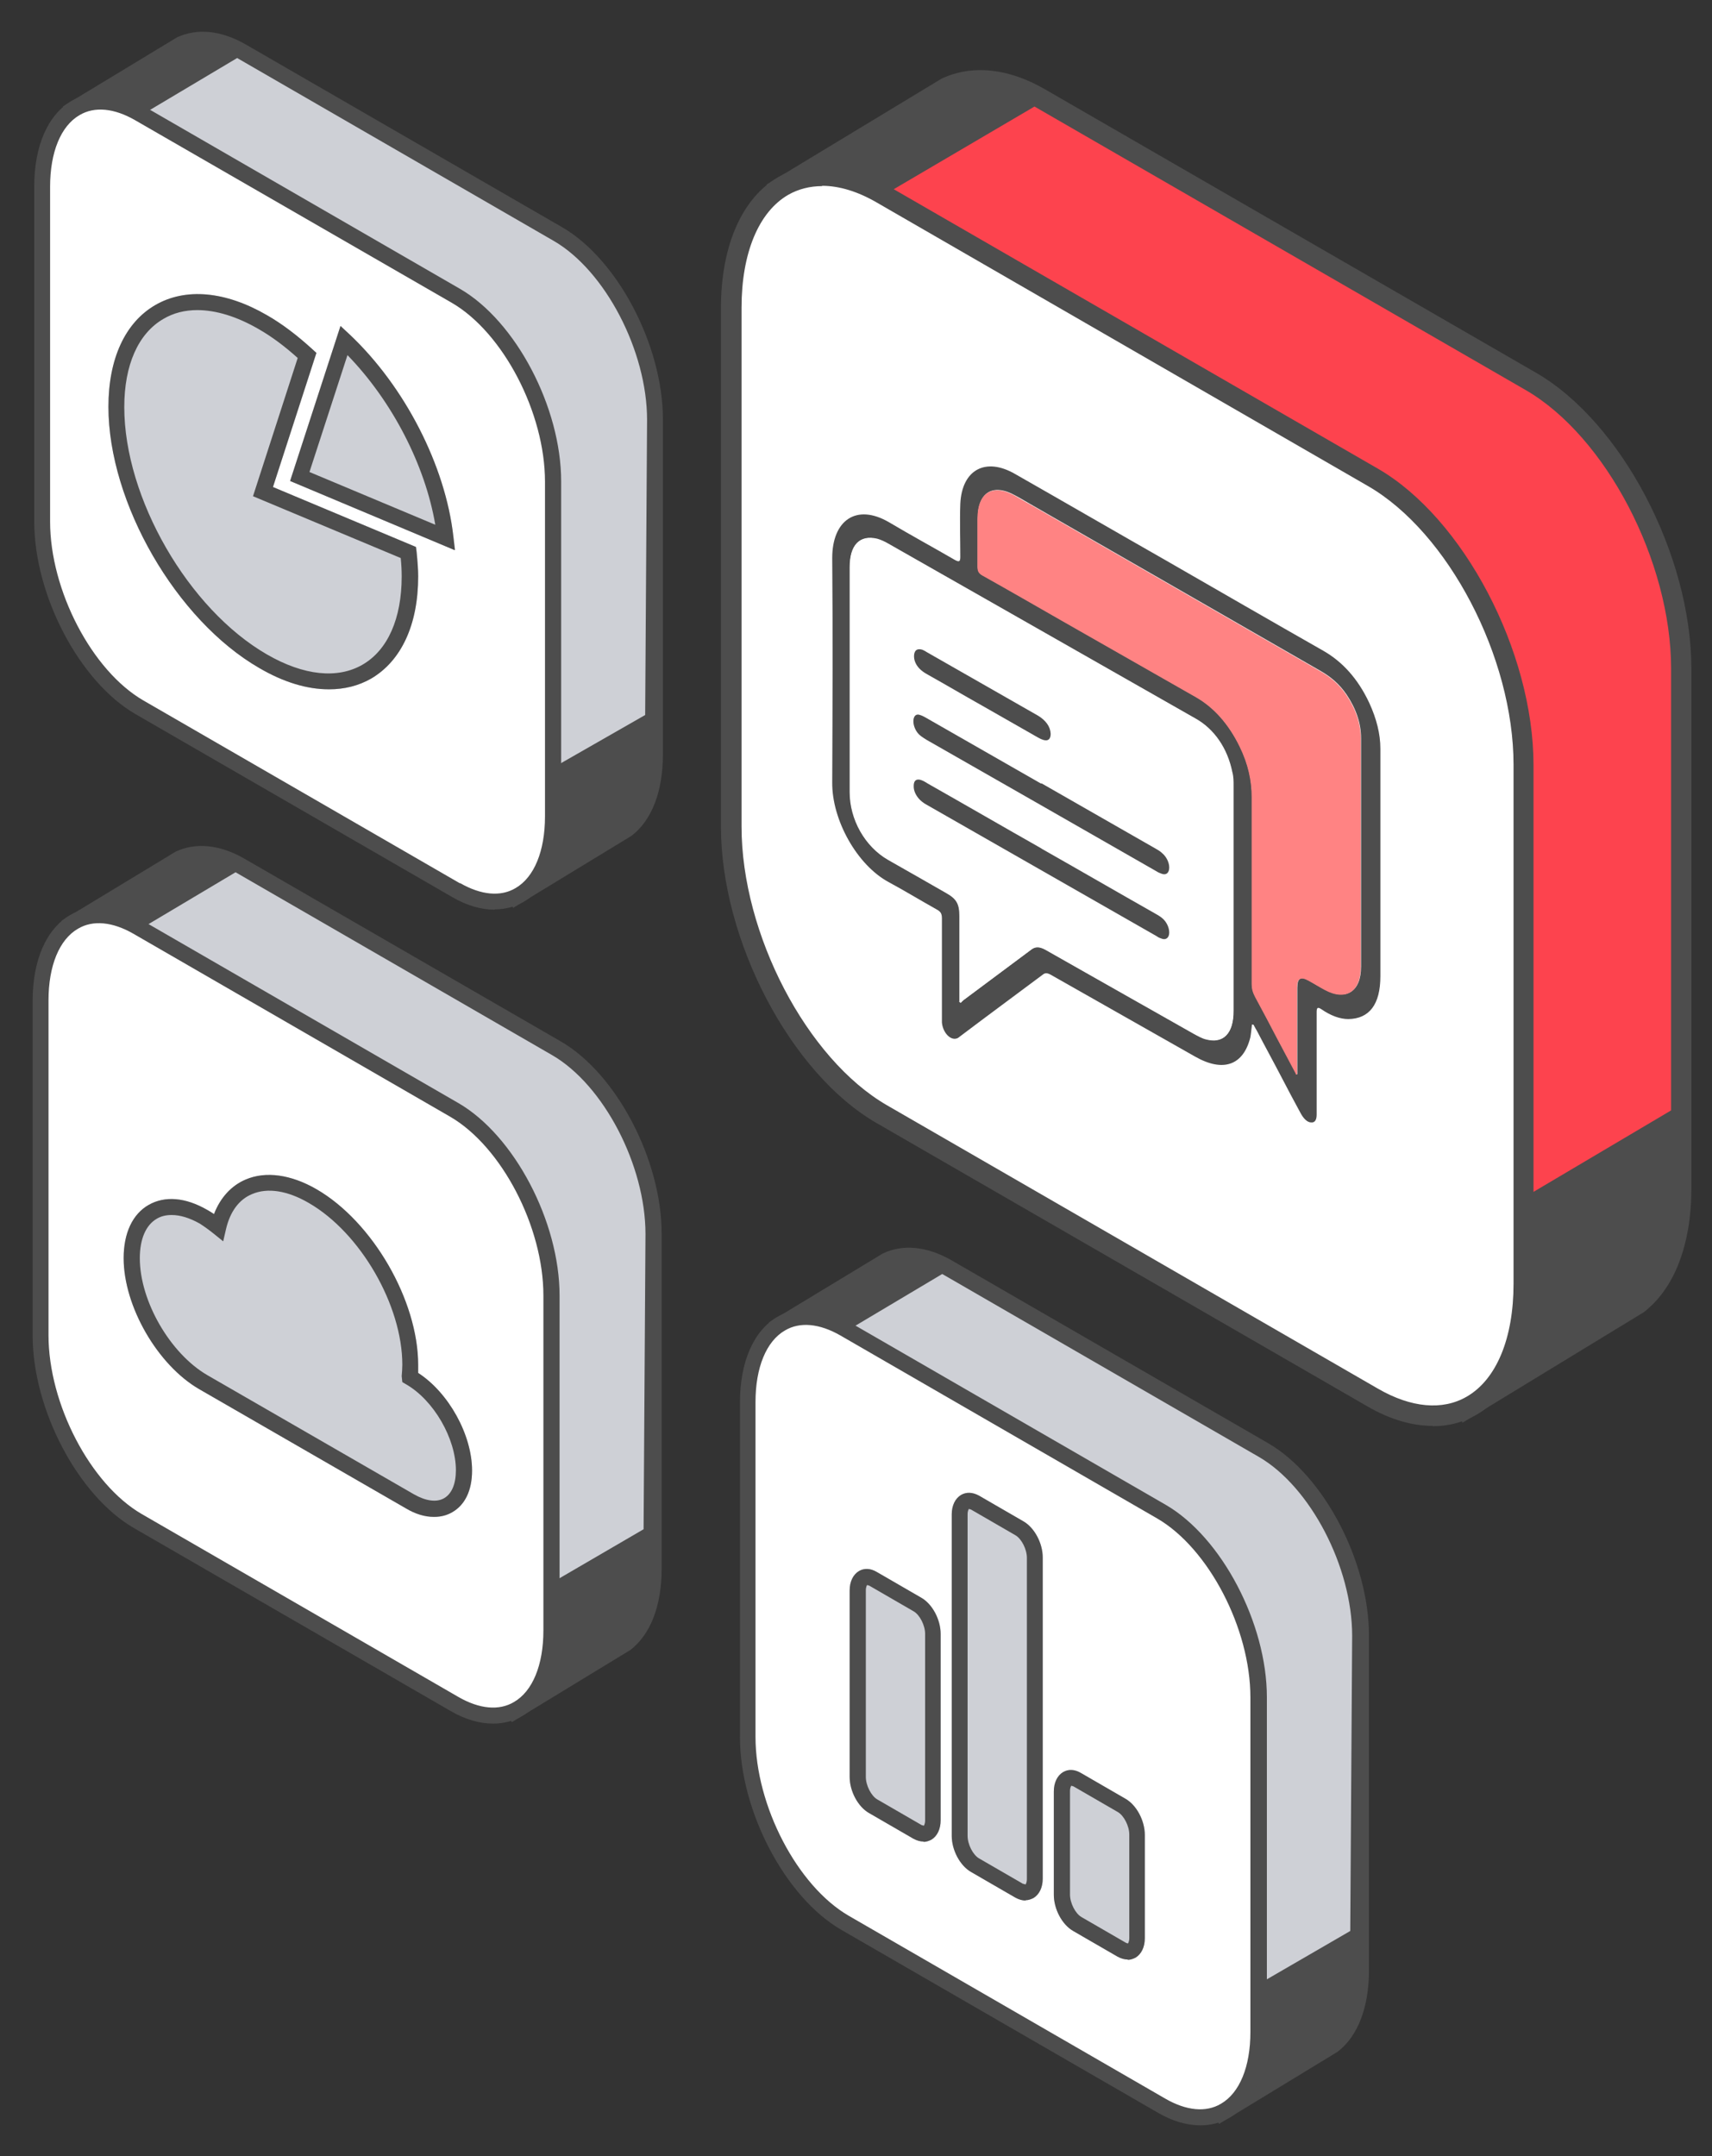
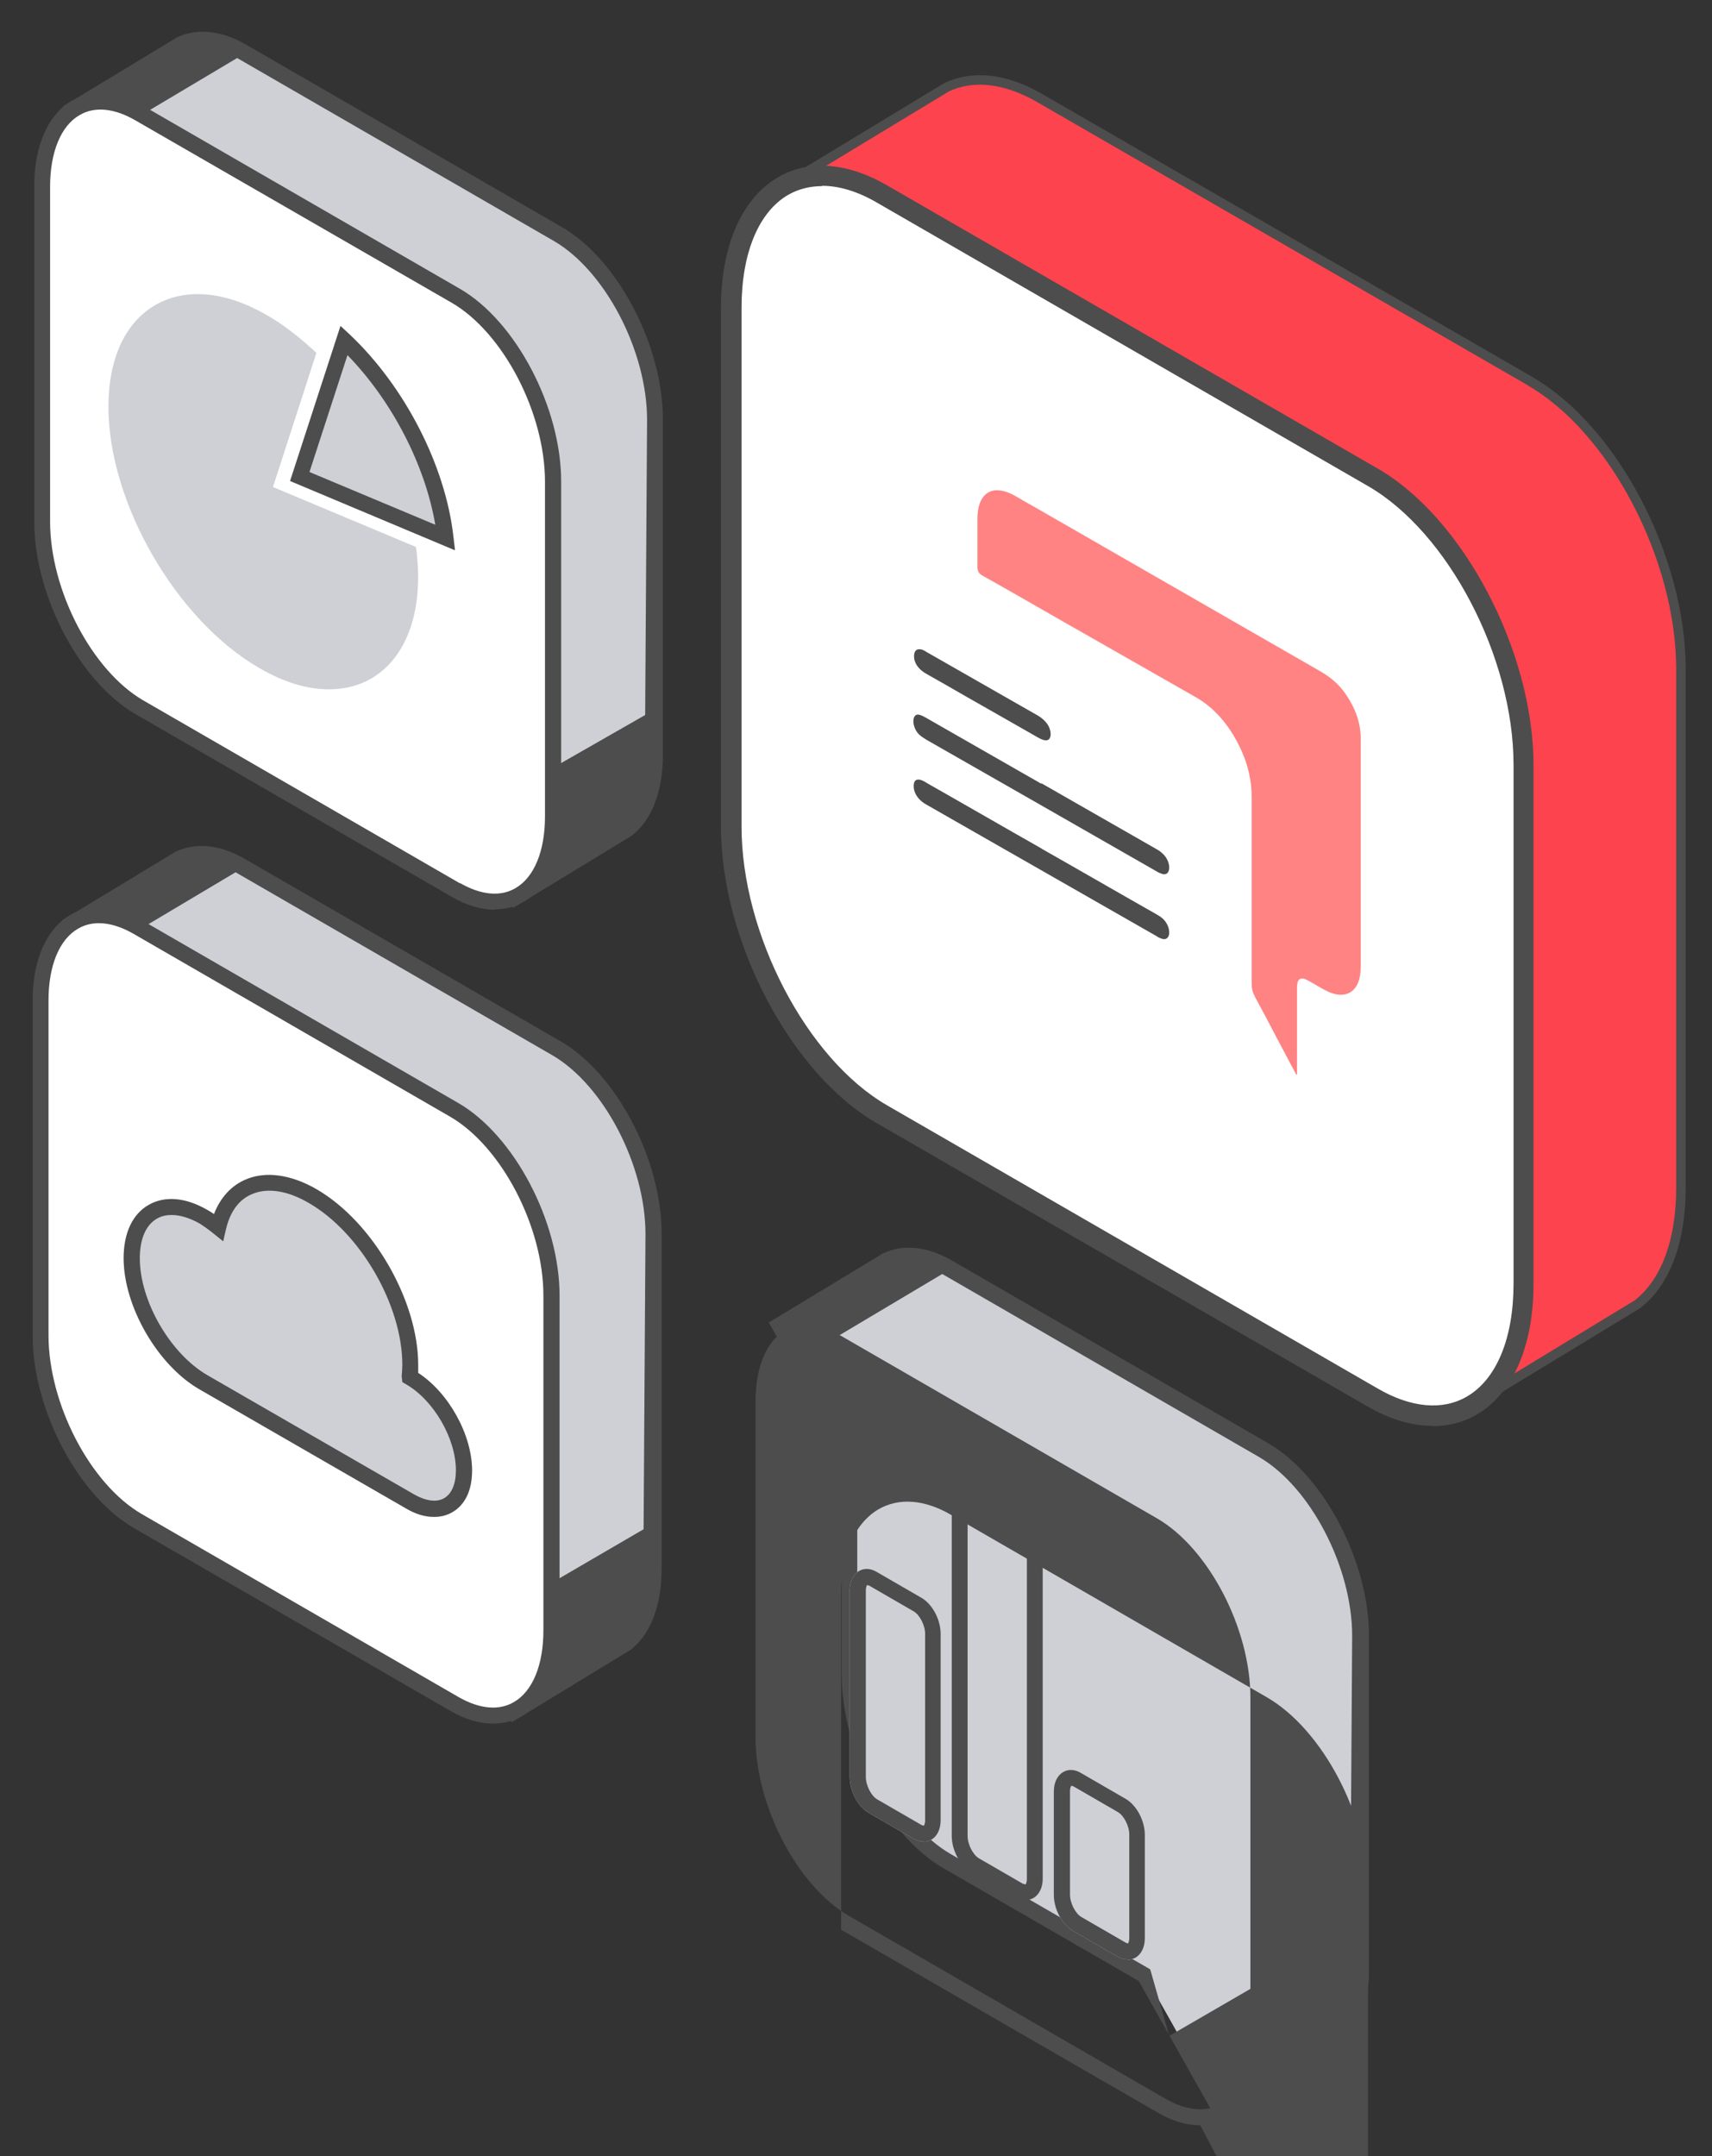
<svg xmlns="http://www.w3.org/2000/svg" id="Layer_2" viewBox="0 0 54 68">
  <rect x="0" y="0" width="54" height="68" fill="#333333" stroke="none" />
  <defs>
    <style>
      .cls-1 {
        stroke-width: .24px;
      }

      .cls-1, .cls-2, .cls-3 {
        fill: #fff;
      }

      .cls-1, .cls-4, .cls-3 {
        stroke: #4d4d4d;
        stroke-linecap: round;
        stroke-linejoin: round;
      }

      .cls-5 {
        fill: #ced0d6;
      }

      .cls-6 {
        fill: #4d4d4d;
      }

      .cls-7 {
        fill: none;
      }

      .cls-4 {
        fill: #fd434e;
      }

      .cls-4, .cls-3 {
        stroke-width: .3px;
      }

      .cls-8 {
        fill: #ff8383;
      }
    </style>
  </defs>
  <g id="_圖層_1" data-name="圖層_1">
    <g>
      <g>
        <g>
          <g>
            <g>
              <path class="cls-5" d="M17.6,7.38L7.6,1.61c-.71-.41-1.37-.46-1.89-.22l-3.39,2.05,2.22,3.94v7.1c0,2.26,1.37,4.88,3.06,5.85l6.24,3.6,2.44,4.34,3.48-2.12h0c.55-.42.89-1.24.89-2.37v-10.56c0-2.26-1.37-4.88-3.06-5.85Z" />
              <path class="cls-6" d="M16.19,28.64l-2.53-4.5-6.18-3.57c-1.76-1.02-3.19-3.74-3.19-6.07v-7.03L1.98,3.36l3.6-2.18c.64-.3,1.39-.22,2.15.21l9.99,5.77c1.76,1.01,3.19,3.74,3.19,6.07v10.56c0,1.17-.35,2.08-.99,2.57l-3.73,2.27ZM3.03,4.48l1.76,2.85v7.16c0,2.17,1.32,4.7,2.94,5.64l6.3,3.64.22,2.27,6.1-3.49.06-9.31c0-2.17-1.32-4.7-2.94-5.64L7.48,1.83l-4.45,2.65Z" />
            </g>
            <g>
              <path class="cls-1" d="M14.38,28.07l-9.99-5.77c-1.69-.98-3.06-3.6-3.06-5.85V5.88c0-2.26,1.37-3.29,3.06-2.32l9.99,5.77c1.69.98,3.06,3.6,3.06,5.85v10.56c0,2.26-1.37,3.29-3.06,2.32Z" />
              <path class="cls-6" d="M15.6,28.69c-.42,0-.88-.13-1.34-.4l-9.99-5.77c-1.76-1.02-3.19-3.74-3.19-6.07V5.88c0-1.28.43-2.26,1.18-2.7.64-.37,1.44-.31,2.26.16l9.99,5.77c1.76,1.02,3.19,3.74,3.19,6.07v10.56c0,1.28-.43,2.26-1.18,2.7-.28.16-.59.24-.91.24ZM14.51,27.85c.66.38,1.28.44,1.75.16.59-.34.93-1.17.93-2.26v-10.56c0-2.17-1.32-4.7-2.94-5.64L4.26,3.79c-.66-.38-1.28-.44-1.75-.16-.59.34-.93,1.17-.93,2.26v10.56c0,2.17,1.32,4.7,2.94,5.64l9.99,5.77Z" />
            </g>
          </g>
          <g>
            <g>
              <path class="cls-5" d="M17.55,33.05l-9.99-5.77c-.71-.41-1.37-.46-1.89-.22l-3.39,2.05,2.22,3.94v7.1c0,2.26,1.37,4.88,3.06,5.85l6.24,3.6,2.44,4.34,3.48-2.12h0c.55-.42.89-1.24.89-2.37v-10.56c0-2.26-1.37-4.88-3.06-5.85Z" />
              <path class="cls-6" d="M16.14,54.31l-2.53-4.5-6.18-3.57c-1.76-1.02-3.19-3.74-3.19-6.07v-7.03l-2.3-4.1,3.6-2.18c.64-.3,1.39-.22,2.15.21l9.99,5.77c1.76,1.01,3.19,3.74,3.19,6.07v10.56c0,1.17-.35,2.08-.99,2.57l-3.73,2.27ZM2.98,30.15l1.76,2.85v7.16c0,2.17,1.32,4.7,2.94,5.64l6.3,3.64.64,2.1,5.68-3.31.06-9.31c0-2.17-1.32-4.7-2.94-5.64l-9.99-5.77-4.45,2.65Z" />
            </g>
            <g>
              <path class="cls-1" d="M14.34,53.74l-9.99-5.77c-1.69-.98-3.06-3.6-3.06-5.85v-10.56c0-2.26,1.37-3.29,3.06-2.32l9.99,5.77c1.69.98,3.06,3.6,3.06,5.85v10.56c0,2.26-1.37,3.29-3.06,2.32Z" />
              <path class="cls-6" d="M15.55,54.36c-.42,0-.88-.13-1.34-.4l-9.99-5.77c-1.76-1.02-3.19-3.74-3.19-6.07v-10.56c0-1.28.43-2.26,1.18-2.7.64-.37,1.44-.31,2.26.16l9.99,5.77c1.76,1.02,3.19,3.74,3.19,6.07v10.56c0,1.28-.43,2.26-1.18,2.7-.28.16-.59.24-.91.24ZM14.46,53.52c.66.38,1.28.44,1.75.16.59-.34.93-1.17.93-2.26v-10.56c0-2.17-1.32-4.7-2.94-5.64l-9.99-5.77c-.66-.38-1.28-.44-1.75-.16-.59.34-.93,1.17-.93,2.26v10.56c0,2.17,1.32,4.7,2.94,5.64l9.99,5.77Z" />
            </g>
          </g>
          <path class="cls-5" d="M13.68,47.84c-.28,0-.58-.09-.88-.27l-6.52-3.76c-1.31-.76-2.38-2.61-2.38-4.13,0-.79.28-1.39.79-1.68.51-.29,1.16-.24,1.85.16.07.04.14.08.21.13.2-.52.55-.9,1-1.09.63-.27,1.43-.16,2.24.31,1.76,1.02,3.2,3.5,3.2,5.54,0,.09,0,.17,0,.25.96.62,1.7,1.95,1.7,3.08,0,.62-.22,1.08-.62,1.31-.17.1-.36.15-.57.15Z" />
          <path class="cls-6" d="M13.68,47.84c-.28,0-.58-.09-.88-.27l-6.52-3.76c-1.31-.76-2.38-2.61-2.38-4.13,0-.79.28-1.39.79-1.68.51-.29,1.16-.24,1.85.16.07.04.14.08.21.13.2-.52.55-.9,1-1.09.63-.27,1.43-.16,2.24.31,1.76,1.02,3.2,3.5,3.2,5.54,0,.09,0,.17,0,.25.96.62,1.7,1.95,1.7,3.08,0,.62-.22,1.08-.62,1.31-.17.1-.36.15-.57.15ZM5.4,38.32c-.17,0-.33.04-.46.12-.34.2-.53.64-.53,1.24,0,1.36.96,3.01,2.13,3.69l6.52,3.76c.37.21.71.26.95.12.24-.14.37-.45.37-.88,0-1-.7-2.21-1.57-2.71h0s-.12-.07-.12-.07l-.02-.19c.01-.12.02-.24.02-.36,0-1.87-1.32-4.16-2.95-5.1-.67-.39-1.3-.49-1.79-.28-.41.17-.69.55-.82,1.1l-.09.39-.31-.25c-.15-.12-.29-.22-.43-.31-.32-.18-.62-.27-.88-.27Z" />
          <g>
            <g>
              <path class="cls-5" d="M39.85,45.72l-9.99-5.77c-.71-.41-1.37-.46-1.89-.22l-3.39,2.05,2.22,3.94v7.1c0,2.26,1.37,4.88,3.06,5.85l6.24,3.6,2.44,4.34,3.48-2.12h0c.55-.42.89-1.24.89-2.37v-10.56c0-2.26-1.37-4.88-3.06-5.85Z" />
              <path class="cls-6" d="M38.45,66.98l-2.53-4.5-6.18-3.57c-1.76-1.02-3.19-3.74-3.19-6.07v-7.03l-2.3-4.1,3.6-2.18c.64-.3,1.39-.22,2.15.21l9.99,5.77c1.76,1.01,3.19,3.74,3.19,6.07v10.56c0,1.17-.35,2.08-.99,2.57l-3.73,2.27ZM25.28,42.82l1.76,2.85v7.16c0,2.17,1.32,4.7,2.94,5.64l6.3,3.64.6,2.1,5.71-3.31.06-9.31c0-2.17-1.32-4.7-2.94-5.64l-9.99-5.77-4.45,2.65Z" />
            </g>
            <g>
-               <path class="cls-1" d="M36.64,66.41l-9.99-5.77c-1.69-.98-3.06-3.6-3.06-5.85v-10.56c0-2.26,1.37-3.29,3.06-2.32l9.99,5.77c1.69.98,3.06,3.6,3.06,5.85v10.56c0,2.26-1.37,3.29-3.06,2.32Z" />
-               <path class="cls-6" d="M37.86,67.03c-.42,0-.88-.13-1.34-.4l-9.99-5.77c-1.76-1.02-3.19-3.74-3.19-6.07v-10.56c0-1.28.43-2.26,1.18-2.7.64-.37,1.44-.31,2.26.16l9.99,5.77c1.76,1.02,3.19,3.74,3.19,6.07v10.56c0,1.28-.43,2.26-1.18,2.7-.28.16-.59.24-.91.24ZM36.76,66.19c.66.38,1.28.44,1.75.16.59-.34.93-1.17.93-2.26v-10.56c0-2.17-1.32-4.7-2.94-5.64l-9.99-5.77c-.66-.38-1.28-.44-1.75-.16-.59.34-.93,1.17-.93,2.26v10.56c0,2.17,1.32,4.7,2.94,5.64l9.99,5.77Z" />
+               <path class="cls-6" d="M37.86,67.03c-.42,0-.88-.13-1.34-.4l-9.99-5.77v-10.56c0-1.28.43-2.26,1.18-2.7.64-.37,1.44-.31,2.26.16l9.99,5.77c1.76,1.02,3.19,3.74,3.19,6.07v10.56c0,1.28-.43,2.26-1.18,2.7-.28.16-.59.24-.91.24ZM36.76,66.19c.66.38,1.28.44,1.75.16.59-.34.93-1.17.93-2.26v-10.56c0-2.17-1.32-4.7-2.94-5.64l-9.99-5.77c-.66-.38-1.28-.44-1.75-.16-.59.34-.93,1.17-.93,2.26v10.56c0,2.17,1.32,4.7,2.94,5.64l9.99,5.77Z" />
            </g>
          </g>
          <g>
            <path class="cls-5" d="M29.13,58.08c-.1,0-.21-.03-.32-.09l-1.4-.81c-.35-.2-.61-.69-.61-1.14v-5.88c0-.28.11-.5.29-.61.17-.1.37-.09.57.03l1.4.81c.35.2.61.69.61,1.14v5.88c0,.28-.11.5-.29.61-.08.04-.16.07-.25.07Z" />
-             <path class="cls-5" d="M32.35,59.94c-.1,0-.21-.03-.32-.09l-1.4-.81c-.35-.2-.61-.69-.61-1.14v-10.14c0-.28.11-.5.29-.61.17-.1.37-.09.57.02l1.4.81c.35.2.61.69.61,1.14v10.13c0,.28-.11.5-.29.61-.08.04-.16.07-.25.07Z" />
            <path class="cls-5" d="M35.57,61.8c-.1,0-.21-.03-.32-.09l-1.4-.81c-.35-.2-.61-.69-.61-1.14v-3.26c0-.28.11-.5.29-.61.17-.1.37-.09.57.03l1.4.81c.35.2.61.69.61,1.14v3.26c0,.28-.11.5-.29.61-.08.04-.16.07-.25.07Z" />
          </g>
          <g>
            <path class="cls-6" d="M29.13,58.08c-.1,0-.21-.03-.32-.09l-1.4-.81c-.35-.2-.61-.69-.61-1.14v-5.88c0-.28.11-.5.29-.61.17-.1.37-.09.57.03l1.4.81c.35.2.61.69.61,1.14v5.88c0,.28-.11.5-.29.61-.08.04-.16.07-.25.07ZM27.35,49.99h0s-.04.05-.04.17v5.88c0,.27.17.6.36.71l1.4.81s.07.02.07.02c0,0,.04-.05.04-.17v-5.88c0-.27-.17-.6-.36-.71l-1.4-.81s-.06-.02-.07-.02Z" />
            <path class="cls-6" d="M32.35,59.94c-.1,0-.21-.03-.32-.09l-1.4-.81c-.35-.2-.61-.69-.61-1.14v-10.14c0-.28.11-.5.29-.61.17-.1.37-.09.57.02l1.4.81c.35.2.61.69.61,1.14v10.13c0,.28-.11.5-.29.61-.08.04-.16.07-.25.07ZM32.28,59.41s.07.03.07.02c0,0,.04-.05.04-.17v-10.13c0-.27-.17-.6-.36-.71l-1.4-.81s-.06-.02-.07-.02c0,0-.04.05-.04.17v10.14c0,.27.17.6.36.71l1.4.81Z" />
            <path class="cls-6" d="M35.57,61.8c-.1,0-.21-.03-.32-.09l-1.4-.81c-.35-.2-.61-.69-.61-1.14v-3.26c0-.28.11-.5.29-.61.17-.1.37-.09.57.03l1.4.81c.35.2.61.69.61,1.14v3.26c0,.28-.11.5-.29.61-.08.04-.16.07-.25.07ZM35.51,61.27s.06.03.07.02c0,0,.04-.05.04-.17v-3.26c0-.27-.17-.6-.36-.71l-1.4-.81s-.06-.02-.07-.02c0,0-.04.05-.04.17v3.26c0,.27.17.6.36.71l1.4.81Z" />
          </g>
          <g>
            <path class="cls-5" d="M14.34,17.35l-5.19-2.18,1.59-4.89.29.27c1.74,1.64,3.02,4.14,3.27,6.37l.05.42Z" />
            <path class="cls-5" d="M10.37,21.74c-.68,0-1.42-.22-2.19-.67-2.62-1.51-4.76-5.21-4.76-8.24,0-1.52.53-2.66,1.48-3.21.95-.55,2.21-.44,3.52.32.49.28.97.65,1.44,1.08l.12.11-1.37,4.23,4.51,1.89.02.15c.03.31.05.55.05.78,0,1.52-.53,2.66-1.48,3.22-.4.23-.85.34-1.33.34Z" />
          </g>
          <g>
            <path class="cls-6" d="M14.34,17.35l-5.19-2.18,1.59-4.89.29.27c1.74,1.64,3.02,4.14,3.27,6.37l.05.42ZM9.77,14.89l3.96,1.66c-.32-1.88-1.36-3.9-2.77-5.35l-1.2,3.69Z" />
-             <path class="cls-6" d="M10.37,21.74c-.68,0-1.42-.22-2.19-.67-2.62-1.51-4.76-5.21-4.76-8.24,0-1.52.53-2.66,1.48-3.21.95-.55,2.21-.44,3.52.32.49.28.97.65,1.44,1.08l.12.11-1.37,4.23,4.51,1.89.02.15c.03.31.05.55.05.78,0,1.52-.53,2.66-1.48,3.22-.4.23-.85.34-1.33.34ZM6.23,9.78c-.4,0-.76.09-1.08.28-.79.46-1.23,1.45-1.23,2.78,0,2.87,2.02,6.37,4.5,7.8,1.16.67,2.23.78,3.02.32.79-.46,1.23-1.45,1.23-2.78,0-.19-.01-.38-.03-.58l-4.66-1.95,1.41-4.36c-.4-.36-.81-.67-1.23-.91-.69-.4-1.35-.6-1.94-.6Z" />
          </g>
          <g>
            <g>
              <path class="cls-4" d="M48.28,12.03l-15.49-8.94c-1.11-.64-2.12-.72-2.93-.34l-5.25,3.18,3.43,6.11v11c0,3.5,2.13,7.56,4.75,9.07l9.67,5.59,3.78,6.72,5.4-3.28h0c.85-.65,1.38-1.92,1.38-3.67v-16.37c0-3.5-2.13-7.56-4.75-9.07Z" />
-               <path class="cls-6" d="M46.13,44.86l-3.9-6.93-9.6-5.54c-2.71-1.56-4.91-5.76-4.91-9.35v-10.91l-3.54-6.31,5.52-3.34c.96-.45,2.11-.33,3.25.33l15.49,8.94c2.71,1.56,4.91,5.76,4.91,9.35v16.37c0,1.79-.54,3.18-1.51,3.92l-5.71,3.48ZM26.68,6.87l1.69,5.09v11.08c0,3.39,2.06,7.33,4.59,8.79l9.75,5.63,1.52,2.58,8.48-5.02v-13.93c0-3.39-2.06-7.33-4.59-8.79l-15.49-8.94-5.96,3.5Z" />
            </g>
            <g>
              <path class="cls-3" d="M43.31,44.08l-15.49-8.94c-2.62-1.51-4.75-5.57-4.75-9.07V9.71c0-3.5,2.13-5.1,4.75-3.59l15.49,8.94c2.62,1.51,4.75,5.57,4.75,9.07v16.37c0,3.5-2.13,5.1-4.75,3.59Z" />
              <path class="cls-6" d="M45.19,44.97c-.65,0-1.34-.2-2.05-.61l-15.49-8.94c-2.71-1.56-4.91-5.76-4.91-9.35V9.71c0-1.95.66-3.46,1.8-4.12.96-.56,2.18-.47,3.43.25l15.49,8.94c2.7,1.56,4.91,5.76,4.91,9.35v16.37c0,1.96-.66,3.46-1.8,4.12-.42.24-.88.36-1.38.36ZM25.93,5.87c-.38,0-.74.09-1.06.27-.94.54-1.48,1.84-1.48,3.56v16.37c0,3.39,2.06,7.33,4.59,8.79l15.49,8.94c1.04.6,2.03.69,2.79.25.94-.54,1.48-1.84,1.48-3.56v-16.37c0-3.39-2.06-7.33-4.59-8.79l-15.49-8.94c-.6-.35-1.19-.53-1.73-.53Z" />
            </g>
          </g>
        </g>
        <g>
-           <path class="cls-6" d="M39.49,32.31c-.02.16-.03.29-.05.4-.22.89-.86,1.12-1.75.61-1.52-.86-3.03-1.72-4.55-2.58-.11-.06-.18-.06-.25,0-.87.65-1.74,1.29-2.6,1.94-.04.03-.07.06-.11.07-.2.07-.44-.18-.47-.5,0-.07,0-.13,0-.2,0-1.03,0-2.05,0-3.08,0-.16-.04-.22-.17-.29-.5-.28-1.01-.59-1.51-.86-1-.54-1.79-1.96-1.78-3.14.01-2.35.02-4.71,0-7.08,0-1.19.76-1.73,1.79-1.13.69.41,1.39.79,2.08,1.19.13.07.17.06.17-.1,0-.56-.02-1.13,0-1.67.05-1.08.8-1.48,1.73-.94,1.58.9,3.15,1.81,4.73,2.71,1.67.96,3.33,1.92,5,2.87.59.34,1.08.87,1.44,1.64.23.5.35.98.35,1.44,0,1.22,0,2.45,0,3.68,0,1.17,0,2.33,0,3.5,0,.89-.35,1.34-1.01,1.35-.27,0-.56-.11-.85-.31-.12-.08-.15-.05-.15.09,0,1.02,0,2.03,0,3.05,0,.06,0,.12,0,.18,0,.16-.05.26-.17.25-.13,0-.25-.13-.34-.3-.2-.37-.4-.74-.59-1.11-.26-.5-.53-.99-.79-1.49-.03-.05-.06-.1-.1-.18ZM30.26,31.58s.03.03.05.04c.03-.03.05-.05.08-.08.72-.54,1.44-1.07,2.16-1.61.12-.09.25-.08.44.02,1.55.89,3.11,1.76,4.66,2.64.13.07.26.15.39.18.56.14.87-.18.87-.89,0-2.37,0-4.74,0-7.11,0-.13,0-.28-.04-.42-.15-.75-.57-1.36-1.16-1.69-3.23-1.84-6.45-3.67-9.68-5.51-.12-.07-.25-.13-.36-.16-.55-.13-.86.19-.86.89,0,2.36,0,4.73,0,7.09,0,.87.48,1.72,1.21,2.14.61.35,1.22.7,1.84,1.05.32.18.41.34.41.72,0,.83,0,1.67,0,2.5,0,.06,0,.12,0,.19ZM40.88,33.88s.02,0,.04,0c0-.06,0-.11,0-.17,0-.85,0-1.71,0-2.56,0-.3.11-.37.36-.23.17.1.34.2.51.29.66.36,1.14.07,1.14-.72,0-2.4,0-4.8,0-7.21,0-.46-.15-.92-.46-1.38-.24-.35-.51-.56-.8-.73-3.05-1.75-6.1-3.51-9.15-5.26-.16-.09-.32-.19-.49-.28-.71-.4-1.19-.11-1.19.73,0,.5,0,1,0,1.5,0,.15.03.22.17.29.84.47,1.67.95,2.51,1.43,1.4.8,2.81,1.6,4.21,2.4.56.32,1.02.84,1.38,1.56.27.56.38,1.08.38,1.59,0,1.97,0,3.93,0,5.9,0,.14.03.26.11.41.24.44.47.88.7,1.32.2.37.39.74.59,1.11Z" />
          <path class="cls-2" d="M30.26,31.58c0-.06,0-.12,0-.19,0-.83,0-1.67,0-2.5,0-.38-.09-.54-.41-.72-.61-.35-1.22-.7-1.84-1.05-.73-.42-1.21-1.27-1.21-2.14,0-2.36,0-4.73,0-7.09,0-.7.31-1.02.86-.89.11.03.24.09.36.16,3.23,1.83,6.45,3.67,9.68,5.51.59.33,1.01.95,1.16,1.69.03.14.04.29.04.42,0,2.37,0,4.74,0,7.11,0,.71-.31,1.04-.87.89-.12-.03-.26-.11-.39-.18-1.55-.88-3.11-1.76-4.66-2.64-.18-.1-.31-.11-.44-.02-.72.54-1.44,1.07-2.16,1.61-.03.02-.06.05-.08.08-.02-.01-.03-.03-.05-.04ZM32.86,24.71c-1.2-.69-2.4-1.37-3.6-2.06-.07-.04-.14-.08-.21-.1-.13-.04-.22.05-.21.2,0,.16.09.34.22.45.06.05.13.09.19.13,2.41,1.38,4.82,2.76,7.24,4.14.06.04.13.07.19.09.14.05.23-.04.23-.2,0-.16-.09-.34-.22-.45-.07-.05-.13-.1-.2-.14-1.2-.69-2.4-1.37-3.6-2.06ZM32.86,26.77c-1.2-.68-2.39-1.37-3.59-2.05-.05-.03-.11-.06-.16-.09-.17-.08-.28-.01-.28.16,0,.18.1.38.27.51.04.03.08.05.12.08,2.43,1.39,4.85,2.77,7.28,4.16.06.03.12.06.17.08.13.04.22-.05.22-.2,0-.16-.1-.35-.23-.46-.07-.05-.13-.09-.2-.13-1.2-.69-2.39-1.37-3.59-2.05ZM30.97,22.25c.59.34,1.18.67,1.77,1.01.27.15.41.11.4-.12,0-.22-.14-.42-.4-.57-1.17-.67-2.35-1.34-3.52-2.01-.04-.03-.09-.05-.13-.07-.16-.06-.26.02-.26.21,0,.19.11.37.28.48.05.04.11.07.16.1.57.32,1.13.65,1.7.97Z" />
          <path class="cls-8" d="M40.88,33.88c-.2-.37-.39-.74-.59-1.11-.23-.44-.46-.88-.7-1.32-.08-.15-.11-.27-.11-.41,0-1.96,0-3.93,0-5.9,0-.51-.11-1.04-.38-1.59-.35-.72-.82-1.24-1.38-1.56-1.4-.8-2.81-1.6-4.21-2.4-.84-.48-1.67-.96-2.51-1.43-.13-.07-.17-.14-.17-.29,0-.5,0-1,0-1.5,0-.84.48-1.13,1.19-.73.16.09.32.19.49.28,3.05,1.75,6.1,3.51,9.15,5.26.29.17.56.38.8.73.31.46.46.92.46,1.38,0,2.4,0,4.81,0,7.21,0,.79-.48,1.08-1.14.72-.17-.09-.34-.2-.51-.29-.25-.14-.36-.07-.36.23,0,.85,0,1.71,0,2.56,0,.06,0,.11,0,.17-.01,0-.02,0-.04,0Z" />
          <path class="cls-6" d="M32.86,24.71c1.2.69,2.4,1.37,3.6,2.06.07.04.14.08.2.14.13.11.22.29.22.45,0,.16-.09.25-.23.2-.06-.02-.13-.05-.19-.09-2.41-1.38-4.82-2.76-7.24-4.14-.06-.04-.13-.08-.19-.13-.13-.1-.22-.29-.22-.45,0-.16.08-.25.21-.2.07.02.14.06.21.1,1.2.69,2.4,1.37,3.6,2.06Z" />
          <path class="cls-6" d="M32.86,26.77c1.2.68,2.39,1.37,3.59,2.05.07.04.14.08.2.13.14.11.23.3.23.46,0,.15-.09.24-.22.2-.06-.02-.12-.04-.17-.08-2.43-1.39-4.85-2.77-7.28-4.16-.04-.02-.08-.05-.12-.08-.17-.13-.28-.33-.27-.51,0-.18.11-.24.28-.16.05.02.11.06.16.09,1.2.68,2.39,1.37,3.59,2.05Z" />
          <path class="cls-6" d="M30.97,22.25c-.57-.32-1.13-.65-1.7-.97-.05-.03-.11-.06-.16-.1-.17-.12-.28-.3-.28-.48,0-.18.09-.26.26-.21.04.02.09.04.13.07,1.17.67,2.35,1.34,3.52,2.01.25.15.39.35.4.57,0,.23-.14.27-.4.12-.59-.34-1.18-.67-1.77-1.01Z" />
        </g>
      </g>
      <rect class="cls-7" width="54" height="68" />
    </g>
  </g>
</svg>